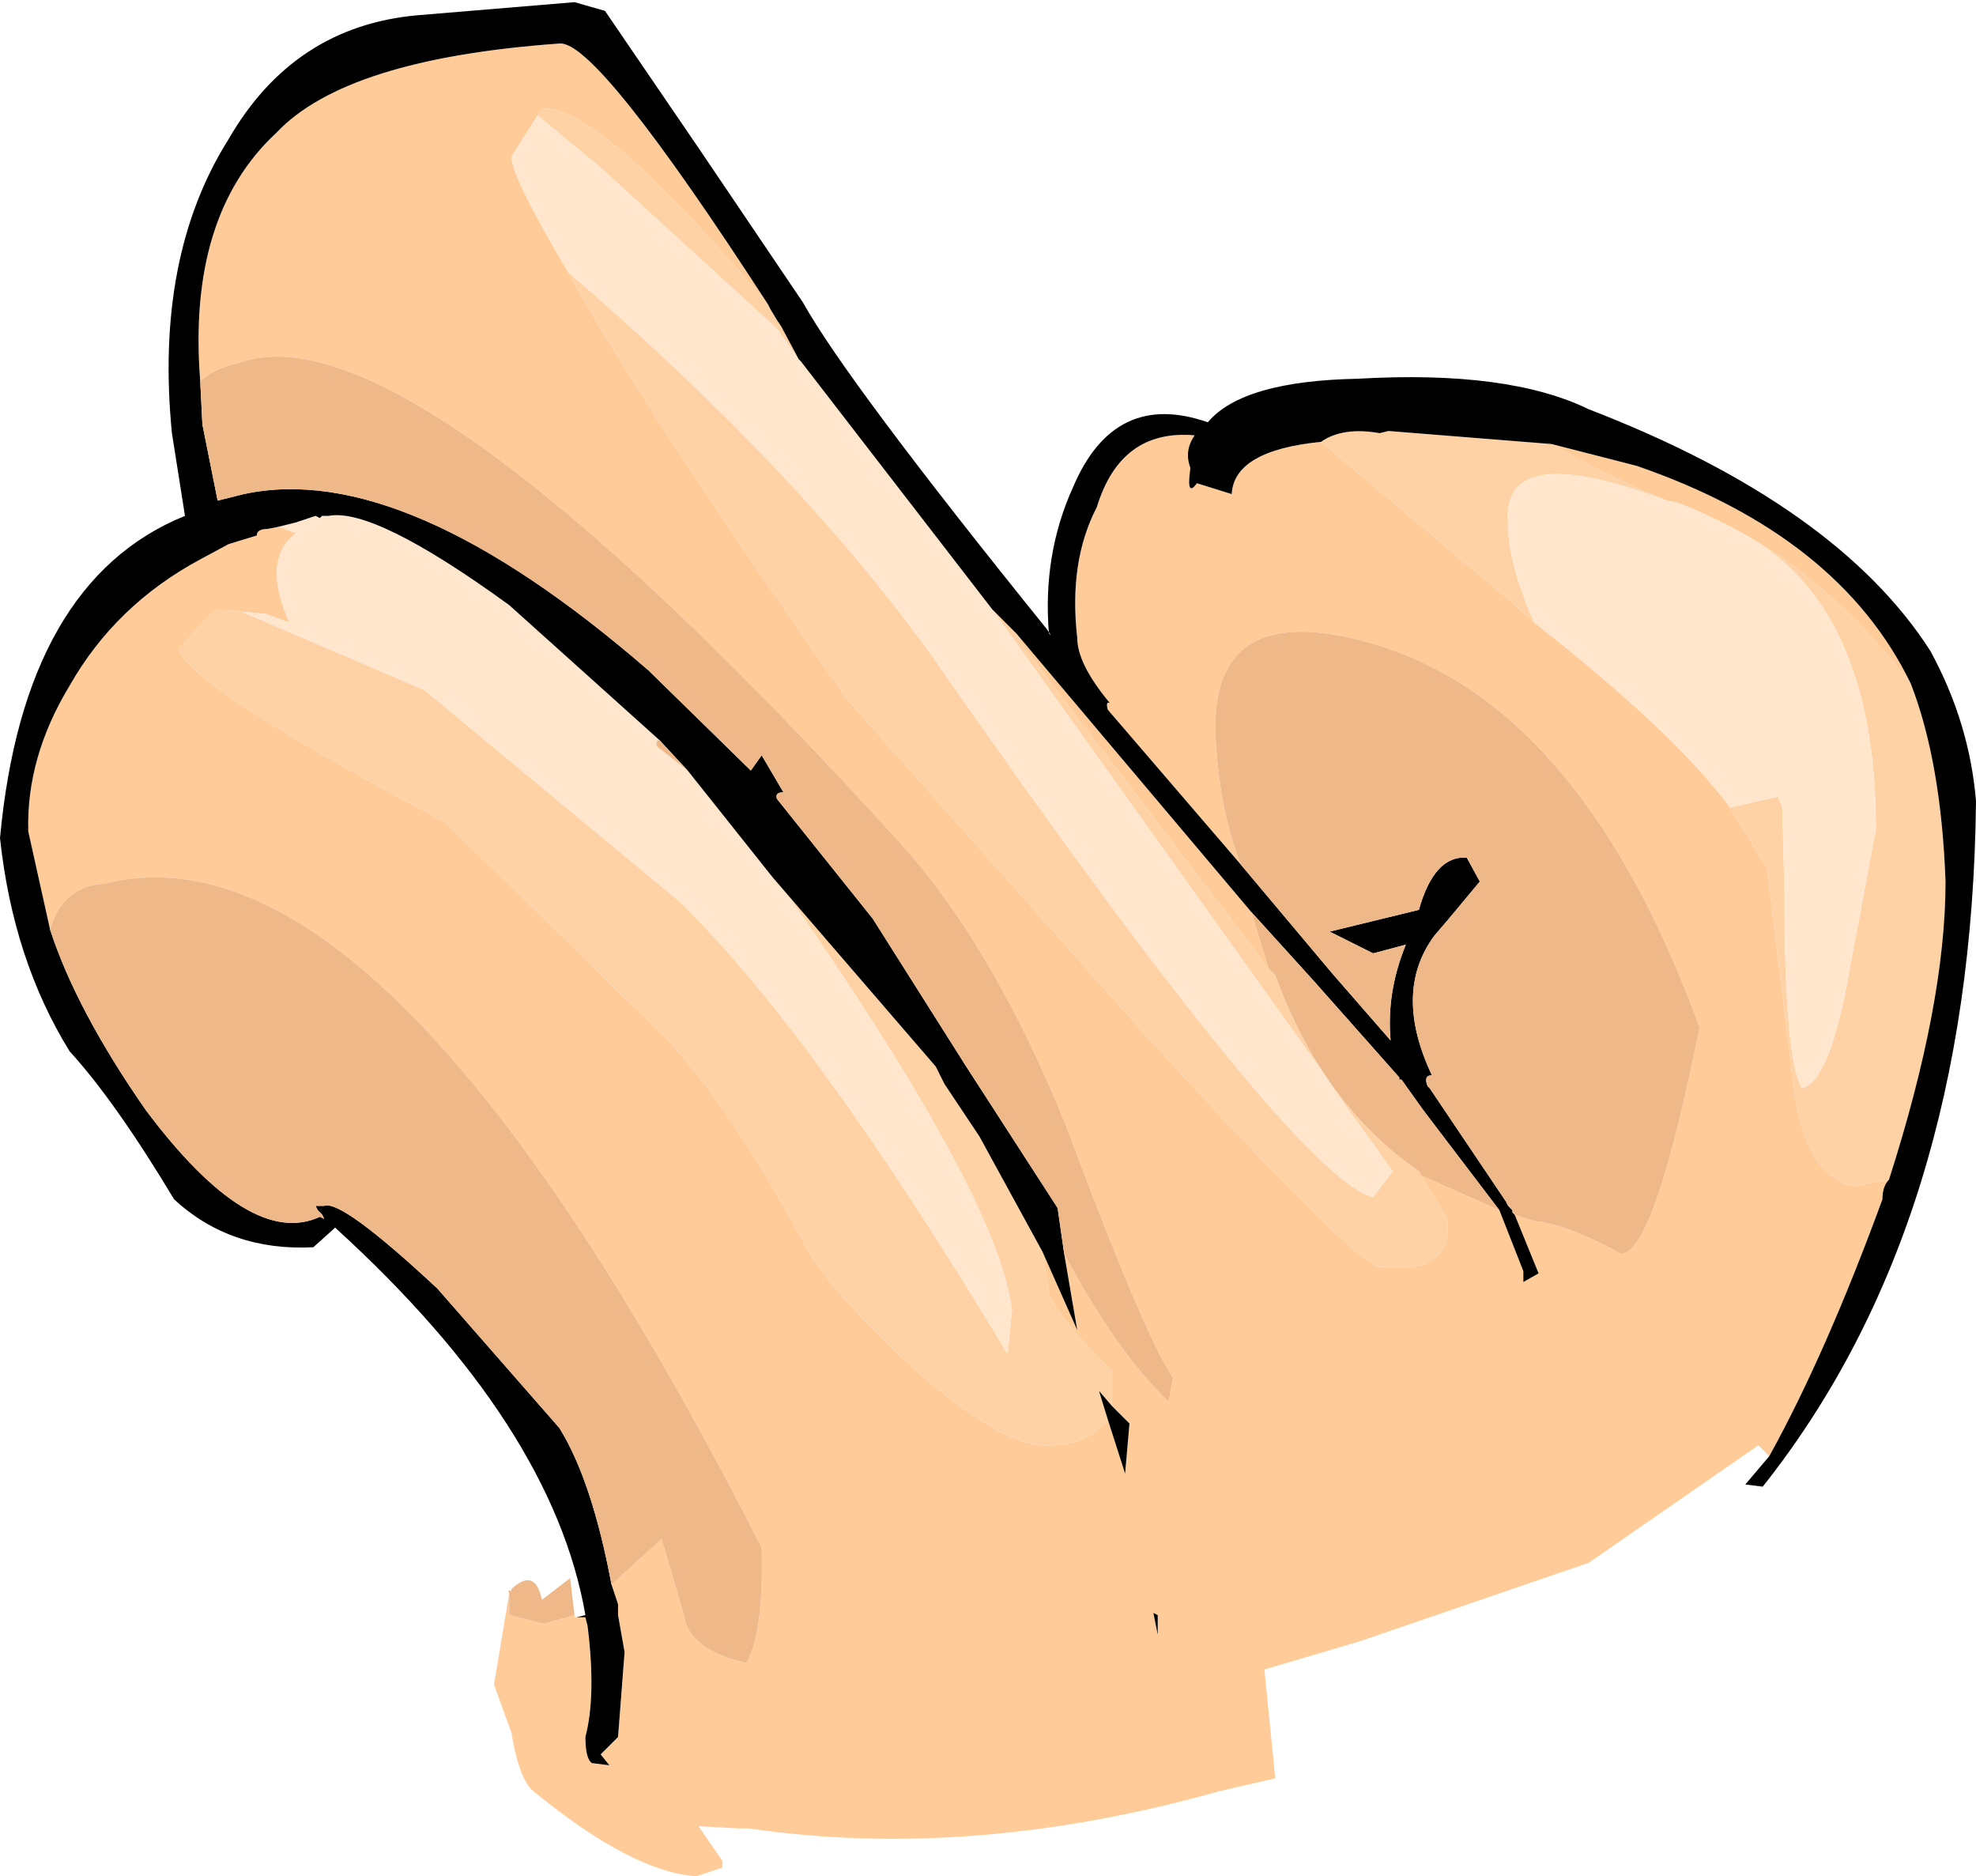
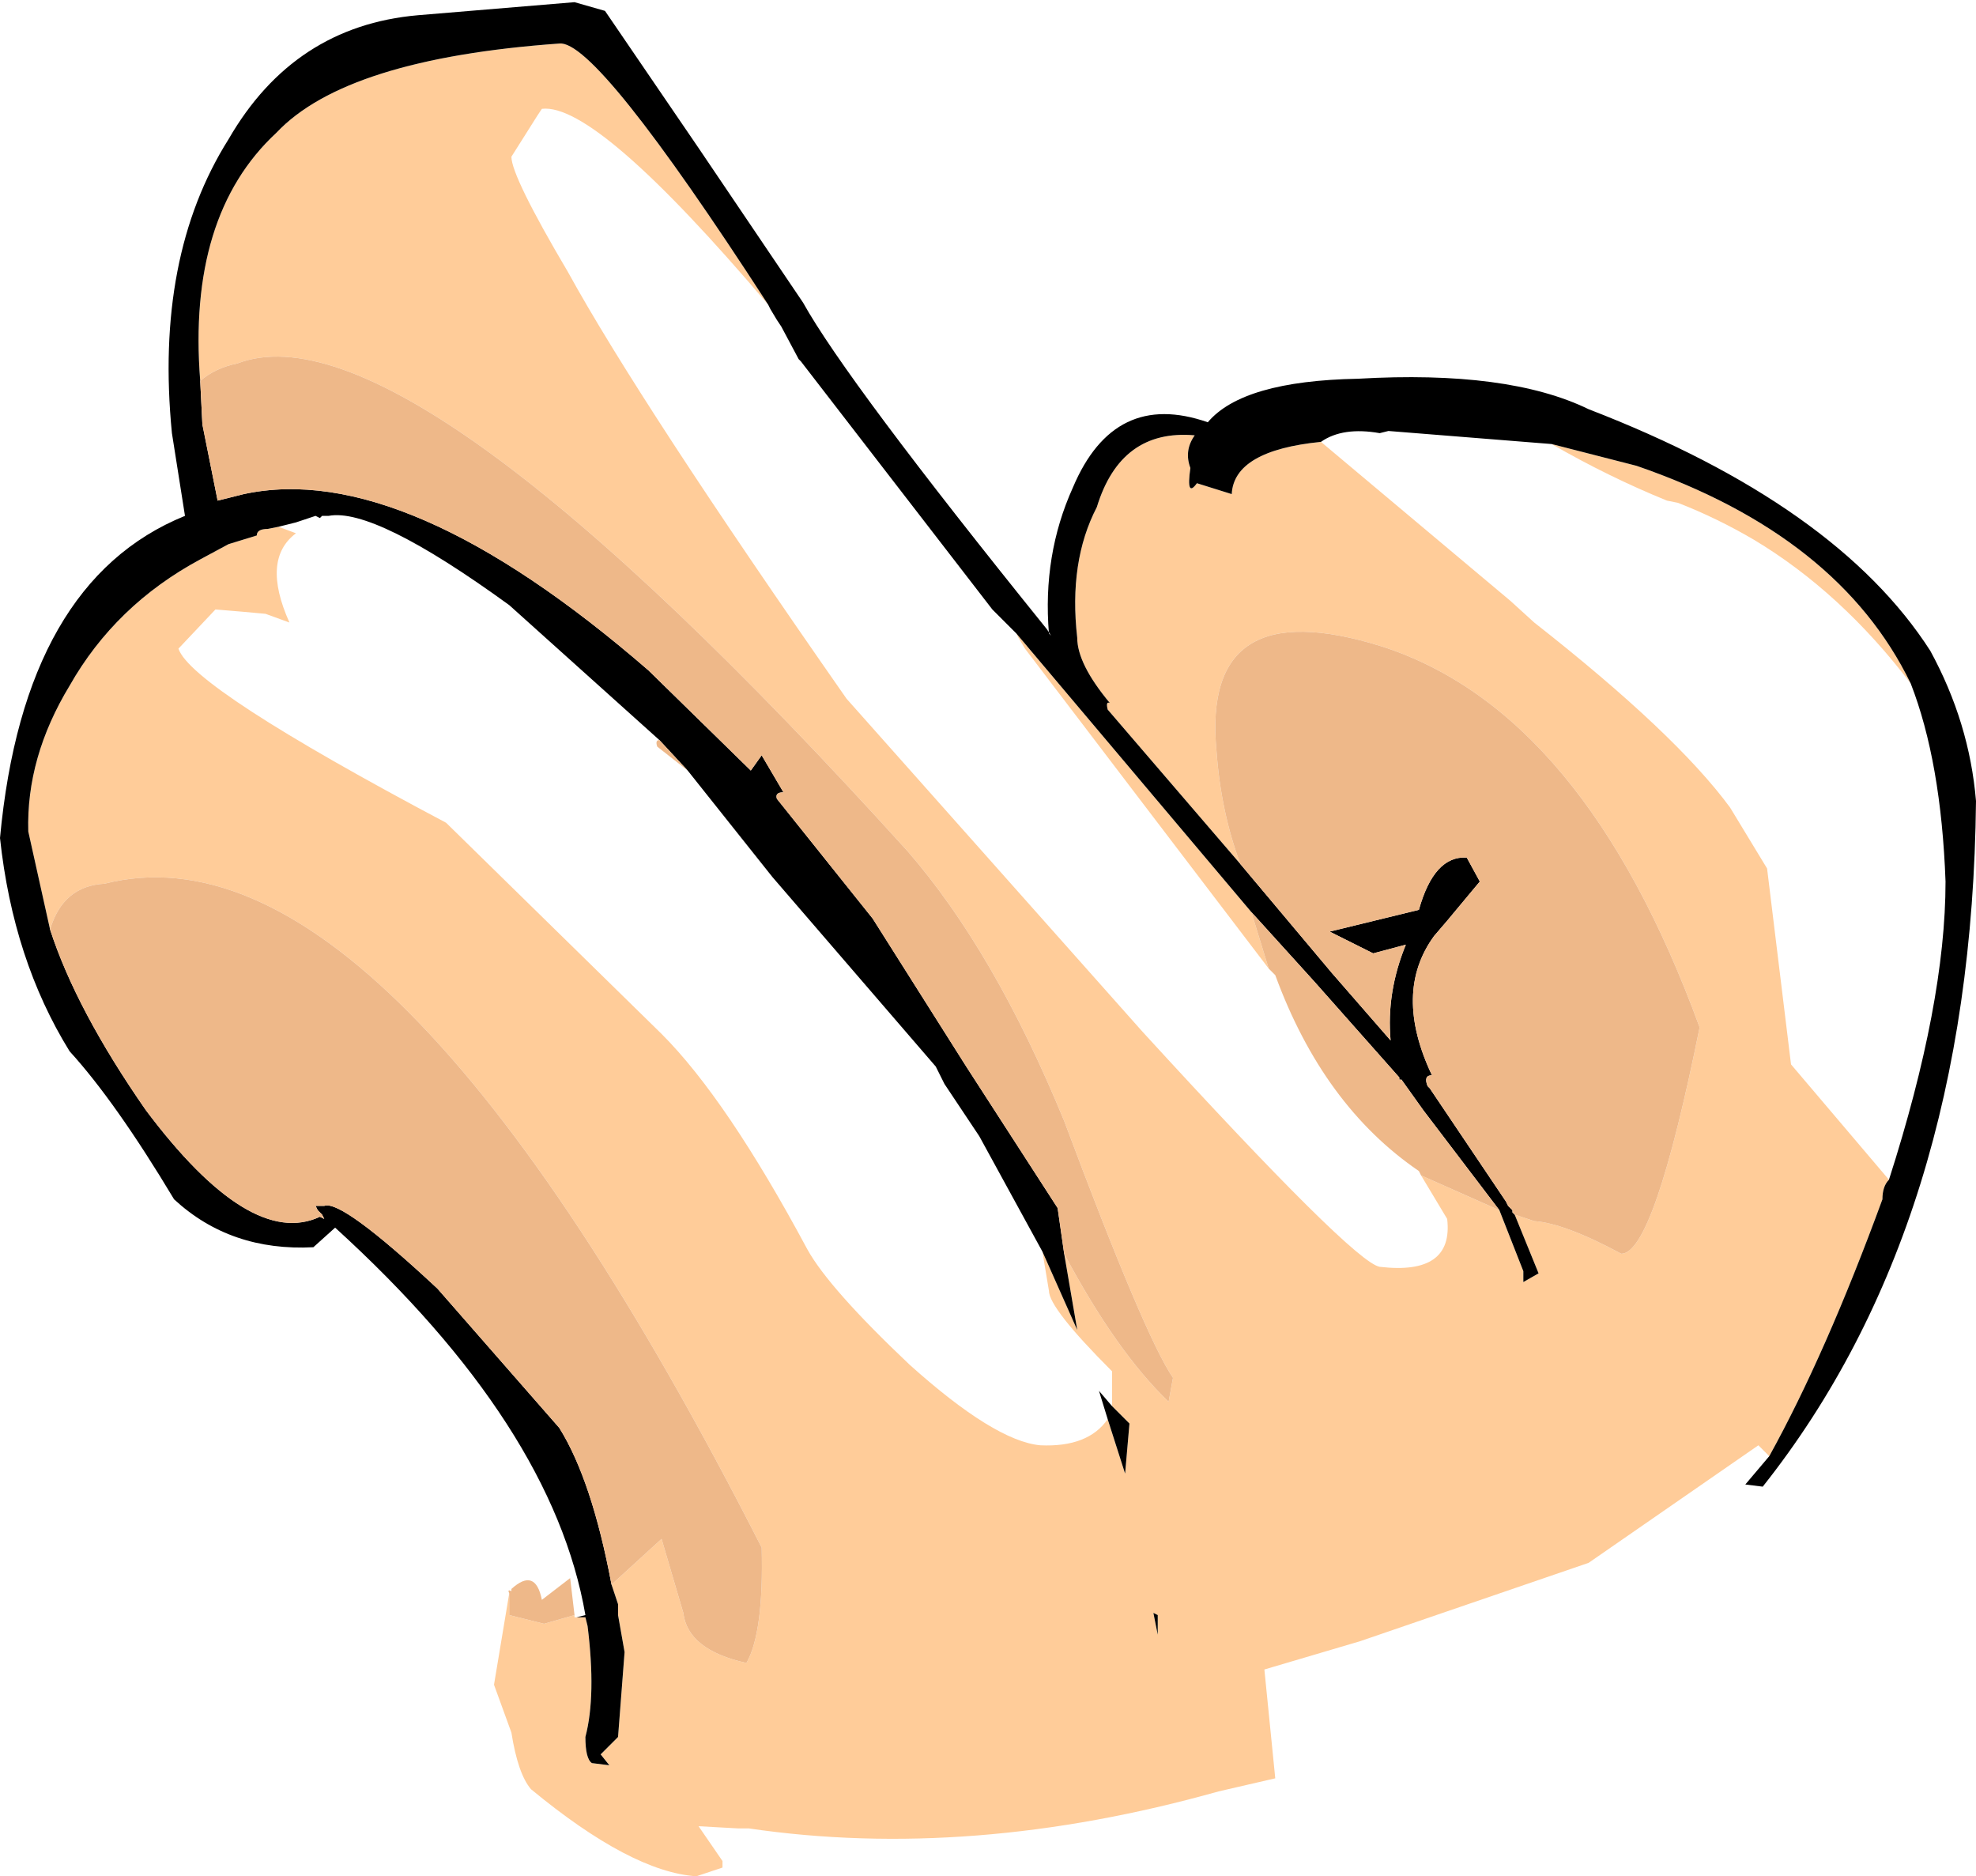
<svg xmlns="http://www.w3.org/2000/svg" height="43.1px" width="45.4px">
  <g transform="matrix(1.0, 0.0, 0.0, 1.0, 7.55, 4.85)">
-     <path d="M33.1 28.6 L32.85 28.35 28.95 31.05 23.7 32.85 21.5 33.5 21.75 36.0 20.45 36.3 Q14.75 37.9 9.65 37.15 L9.4 37.15 8.5 37.1 9.05 37.9 9.05 38.05 8.45 38.25 Q6.95 38.15 4.65 36.25 4.35 35.9 4.2 34.95 L3.8 33.85 4.15 31.75 4.15 32.25 4.95 32.45 5.65 32.25 5.65 32.3 5.7 32.3 5.9 32.3 5.95 32.5 Q6.15 34.1 5.9 35.05 5.9 35.55 6.05 35.65 L6.45 35.7 6.25 35.45 6.65 35.05 6.8 33.1 6.65 32.25 6.65 32.0 6.5 31.55 7.65 30.5 8.15 32.2 Q8.25 33.05 9.6 33.35 10.0 32.65 9.95 30.7 1.35 13.8 -5.15 15.45 -6.1 15.5 -6.4 16.5 L-6.9 14.25 Q-6.95 12.55 -5.95 10.9 -4.9 9.05 -2.95 8.0 L-2.3 7.65 -1.65 7.45 Q-1.65 7.3 -1.4 7.3 L-1.15 7.25 -0.75 7.4 Q-1.55 8.0 -0.9 9.45 L-1.45 9.25 -2.0 9.2 -2.6 9.15 -3.45 10.05 Q-3.15 10.95 2.7 14.05 L7.65 18.9 Q9.15 20.4 11.0 23.85 11.5 24.75 13.35 26.5 15.3 28.25 16.35 28.35 17.45 28.4 17.9 27.75 L18.3 29.0 18.4 27.85 18.0 27.45 18.0 26.65 Q16.55 25.2 16.55 24.8 L16.4 23.9 17.2 25.7 16.9 23.95 Q18.1 26.2 19.3 27.35 L19.4 26.8 Q18.75 25.85 16.9 20.9 15.3 17.0 13.3 14.7 1.8 2.0 -2.1 3.5 -2.6 3.6 -2.95 3.9 -3.25 0.1 -1.2 -1.8 0.4 -3.5 5.3 -3.85 6.15 -3.95 10.1 2.15 6.15 -2.5 4.9 -2.35 L4.8 -2.2 4.2 -1.25 Q4.2 -0.8 5.5 1.4 7.15 4.4 11.9 11.2 L18.7 18.85 Q23.55 24.15 24.15 24.25 25.85 24.45 25.7 23.15 L25.1 22.15 26.9 22.95 27.45 24.35 27.45 24.6 27.8 24.4 27.25 23.05 27.7 23.2 Q28.4 23.25 29.7 23.95 30.45 23.95 31.5 18.75 28.85 11.5 24.2 10.0 20.05 8.7 20.4 12.4 20.5 13.8 20.95 15.0 L17.9 11.45 Q17.85 11.25 17.95 11.3 17.2 10.4 17.2 9.8 17.0 8.05 17.65 6.8 18.2 5.0 19.9 5.15 19.65 5.5 19.8 5.9 19.7 6.6 19.95 6.25 L20.75 6.5 Q20.8 5.5 22.8 5.3 L27.15 8.95 27.7 9.45 Q30.95 12.0 32.2 13.7 L33.05 15.1 33.6 19.6 Q33.8 22.15 35.05 22.4 L35.85 22.25 Q35.7 22.4 35.7 22.7 34.4 26.25 33.1 28.6 M15.8 9.7 L21.2 16.1 21.6 17.4 16.0 10.05 15.85 9.8 15.8 9.7 M28.1 5.35 L30.05 5.85 Q34.7 7.45 36.35 10.85 34.75 8.75 32.75 7.55 31.9 7.05 31.0 6.7 L30.75 6.65 Q29.4 6.1 28.1 5.35 M18.95 32.2 L19.05 32.7 19.05 32.25 18.95 32.2" fill="#ffcc99" fill-rule="evenodd" stroke="none" />
-     <path d="M10.2 15.3 L13.95 19.65 14.15 20.05 14.95 21.25 16.4 23.9 16.55 24.8 Q16.55 25.2 18.0 26.65 L18.0 27.45 17.7 27.1 17.9 27.75 Q17.45 28.4 16.35 28.35 15.3 28.25 13.35 26.5 11.5 24.75 11.0 23.85 9.15 20.4 7.65 18.9 L2.7 14.05 Q-3.15 10.95 -3.45 10.05 L-2.6 9.15 -2.0 9.2 2.2 11.0 8.05 15.85 Q11.15 18.85 15.6 26.25 L15.7 25.25 Q15.4 22.7 10.65 15.85 L10.2 15.3 M10.1 2.15 L10.15 2.25 10.3 2.5 10.4 2.65 10.8 3.4 10.3 2.7 6.25 -1.0 4.8 -2.2 4.9 -2.35 Q6.15 -2.5 10.1 2.15 M15.25 9.15 L15.8 9.7 15.85 9.8 16.0 10.05 21.6 17.4 21.75 17.55 Q22.85 20.55 25.05 22.05 L25.1 22.15 25.7 23.15 Q25.85 24.45 24.15 24.25 23.55 24.15 18.7 18.85 L11.9 11.2 Q7.15 4.4 5.5 1.4 10.75 5.9 13.85 10.2 22.2 22.2 24.0 22.65 L24.45 22.05 23.4 20.6 22.75 19.65 15.25 9.15 M22.8 5.3 Q23.3 4.95 24.15 5.1 L24.35 5.05 28.1 5.35 Q29.4 6.1 30.75 6.65 26.9 5.2 27.1 7.2 27.1 8.1 27.7 9.45 L27.15 8.95 22.8 5.3 M36.35 10.85 Q37.05 12.65 37.15 15.4 37.15 18.2 35.85 22.25 L35.05 22.4 Q33.8 22.15 33.6 19.6 L33.05 15.1 32.2 13.7 33.3 13.45 33.4 13.7 33.45 15.7 Q33.45 19.45 33.85 20.15 34.5 20.0 34.95 17.4 L35.55 14.2 Q35.55 9.3 32.75 7.55 34.75 8.75 36.35 10.85" fill="#ffd2a6" fill-rule="evenodd" stroke="none" />
-     <path d="M-1.15 7.25 L-0.75 7.15 -0.3 7.0 -0.2 7.05 -0.15 7.0 0.0 7.0 Q1.05 6.8 4.15 9.05 L7.6 12.15 Q7.5 12.15 7.55 12.3 L8.25 12.85 10.2 15.3 10.65 15.85 Q15.4 22.7 15.7 25.25 L15.6 26.25 Q11.15 18.85 8.05 15.85 L2.2 11.0 -2.0 9.2 -1.45 9.25 -0.9 9.45 Q-1.55 8.0 -0.75 7.4 L-1.15 7.25 M10.8 3.4 L10.85 3.45 15.25 9.15 22.75 19.65 23.4 20.6 24.45 22.05 24.0 22.65 Q22.2 22.2 13.85 10.2 10.75 5.9 5.5 1.4 4.2 -0.8 4.2 -1.25 L4.8 -2.2 6.25 -1.0 10.3 2.7 10.8 3.4 M30.75 6.65 L31.0 6.7 Q31.9 7.05 32.75 7.55 35.55 9.3 35.55 14.2 L34.95 17.4 Q34.5 20.0 33.85 20.15 33.45 19.45 33.45 15.7 L33.4 13.7 33.3 13.45 32.2 13.7 Q30.95 12.0 27.7 9.45 27.1 8.1 27.1 7.2 26.9 5.2 30.75 6.65" fill="#ffe6cc" fill-rule="evenodd" stroke="none" />
+     <path d="M33.1 28.6 L32.85 28.35 28.95 31.05 23.7 32.85 21.5 33.5 21.75 36.0 20.45 36.3 Q14.75 37.9 9.65 37.15 L9.4 37.15 8.5 37.1 9.05 37.9 9.05 38.05 8.45 38.25 Q6.95 38.15 4.65 36.25 4.35 35.9 4.2 34.95 L3.8 33.85 4.15 31.75 4.15 32.25 4.95 32.45 5.65 32.25 5.65 32.3 5.7 32.3 5.9 32.3 5.95 32.5 Q6.15 34.1 5.9 35.05 5.9 35.55 6.05 35.65 L6.45 35.7 6.25 35.45 6.65 35.05 6.8 33.1 6.65 32.25 6.65 32.0 6.5 31.55 7.65 30.5 8.15 32.2 Q8.25 33.05 9.6 33.35 10.0 32.65 9.95 30.7 1.35 13.8 -5.15 15.45 -6.1 15.5 -6.4 16.5 L-6.9 14.25 Q-6.95 12.55 -5.95 10.9 -4.9 9.05 -2.95 8.0 L-2.3 7.65 -1.65 7.45 Q-1.65 7.3 -1.4 7.3 L-1.15 7.25 -0.75 7.4 Q-1.55 8.0 -0.9 9.45 L-1.45 9.25 -2.0 9.2 -2.6 9.15 -3.45 10.05 Q-3.15 10.95 2.7 14.05 L7.65 18.9 Q9.15 20.4 11.0 23.85 11.5 24.75 13.35 26.5 15.3 28.25 16.35 28.35 17.45 28.4 17.9 27.75 L18.3 29.0 18.4 27.85 18.0 27.45 18.0 26.65 Q16.55 25.2 16.55 24.8 L16.4 23.9 17.2 25.7 16.9 23.95 Q18.1 26.2 19.3 27.35 L19.4 26.8 Q18.75 25.85 16.9 20.9 15.3 17.0 13.3 14.7 1.8 2.0 -2.1 3.5 -2.6 3.6 -2.95 3.9 -3.25 0.1 -1.2 -1.8 0.4 -3.5 5.3 -3.85 6.15 -3.95 10.1 2.15 6.15 -2.5 4.9 -2.35 L4.8 -2.2 4.2 -1.25 Q4.2 -0.8 5.5 1.4 7.15 4.4 11.9 11.2 L18.7 18.85 Q23.55 24.15 24.15 24.25 25.85 24.45 25.7 23.15 L25.1 22.15 26.9 22.95 27.45 24.35 27.45 24.6 27.8 24.4 27.25 23.05 27.7 23.2 Q28.4 23.25 29.7 23.95 30.45 23.95 31.5 18.75 28.85 11.5 24.2 10.0 20.05 8.7 20.4 12.4 20.5 13.8 20.95 15.0 L17.9 11.45 Q17.85 11.25 17.95 11.3 17.2 10.4 17.2 9.8 17.0 8.05 17.65 6.8 18.2 5.0 19.9 5.15 19.65 5.5 19.8 5.9 19.7 6.6 19.95 6.25 L20.75 6.5 Q20.8 5.5 22.8 5.3 L27.15 8.95 27.7 9.45 Q30.95 12.0 32.2 13.7 L33.05 15.1 33.6 19.6 L35.85 22.25 Q35.7 22.4 35.7 22.7 34.4 26.25 33.1 28.6 M15.8 9.7 L21.2 16.1 21.6 17.4 16.0 10.05 15.85 9.8 15.8 9.7 M28.1 5.35 L30.05 5.85 Q34.7 7.45 36.35 10.85 34.75 8.75 32.75 7.55 31.9 7.05 31.0 6.7 L30.75 6.65 Q29.4 6.1 28.1 5.35 M18.95 32.2 L19.05 32.7 19.05 32.25 18.95 32.2" fill="#ffcc99" fill-rule="evenodd" stroke="none" />
    <path d="M5.7 32.3 L5.9 32.25 Q5.15 27.9 0.15 23.35 L-0.35 23.8 Q-2.25 23.9 -3.55 22.7 -4.9 20.45 -5.95 19.3 -7.25 17.2 -7.55 14.4 -7.0 8.5 -3.3 7.0 L-3.6 5.1 Q-4.0 1.05 -2.3 -1.65 -0.8 -4.25 2.05 -4.5 L5.65 -4.8 6.35 -4.6 8.5 -1.45 10.9 2.1 Q11.9 3.9 16.5 9.6 L16.6 9.75 16.55 9.7 Q16.4 7.9 17.1 6.35 18.05 4.1 20.2 4.85 21.0 3.9 23.65 3.85 27.1 3.65 28.95 4.55 34.65 6.75 36.8 10.1 37.7 11.75 37.85 13.55 37.75 23.25 32.95 29.3 L32.55 29.25 33.1 28.6 Q34.4 26.25 35.7 22.7 35.7 22.4 35.85 22.25 37.15 18.2 37.15 15.4 37.05 12.65 36.35 10.85 34.7 7.45 30.05 5.85 L28.1 5.35 24.35 5.05 24.15 5.1 Q23.3 4.95 22.8 5.3 20.8 5.5 20.75 6.5 L19.95 6.25 Q19.7 6.6 19.8 5.9 19.65 5.5 19.9 5.15 18.2 5.0 17.65 6.8 17.0 8.05 17.2 9.8 17.2 10.4 17.95 11.3 17.85 11.25 17.9 11.45 L20.95 15.0 23.05 17.5 24.4 19.05 Q24.3 17.95 24.75 16.85 L24.0 17.05 23.0 16.55 25.05 16.05 Q25.4 14.8 26.15 14.85 L26.45 15.4 25.7 16.3 25.4 16.65 Q24.45 17.95 25.35 19.85 25.15 19.85 25.25 20.1 L25.3 20.15 27.05 22.75 27.1 22.85 27.2 22.95 27.2 23.0 27.25 23.05 27.8 24.4 27.45 24.6 27.45 24.35 26.9 22.95 25.15 20.65 24.65 19.95 24.6 19.95 24.6 19.9 22.65 17.7 21.2 16.1 15.8 9.7 15.25 9.15 10.85 3.45 10.8 3.4 10.4 2.65 10.3 2.5 10.15 2.25 10.1 2.15 Q6.15 -3.95 5.3 -3.85 0.4 -3.5 -1.2 -1.8 -3.25 0.1 -2.95 3.9 L-2.9 4.9 -2.55 6.65 -1.95 6.5 Q1.75 5.7 7.35 10.55 L9.7 12.85 9.95 12.5 10.45 13.35 Q10.25 13.35 10.3 13.5 L12.5 16.25 14.65 19.65 16.75 22.9 16.9 23.95 17.2 25.7 16.4 23.9 14.95 21.25 14.15 20.05 13.95 19.65 10.2 15.3 8.25 12.85 7.6 12.15 4.15 9.05 Q1.05 6.8 0.0 7.0 L-0.15 7.0 -0.2 7.05 -0.3 7.0 -0.75 7.15 -1.15 7.25 -1.4 7.3 Q-1.65 7.3 -1.65 7.45 L-2.3 7.65 -2.95 8.0 Q-4.9 9.05 -5.95 10.9 -6.95 12.55 -6.9 14.25 L-6.4 16.5 Q-5.8 18.35 -4.2 20.65 -1.8 23.85 -0.2 23.1 L-0.1 23.15 -0.15 23.05 -0.25 22.95 -0.3 22.85 -0.1 22.85 Q0.3 22.7 2.5 24.75 L5.3 27.95 Q6.05 29.15 6.5 31.55 L6.65 32.0 6.65 32.25 6.8 33.1 6.65 35.05 6.25 35.45 6.45 35.7 6.05 35.65 Q5.9 35.55 5.9 35.05 6.15 34.1 5.95 32.5 L5.9 32.3 5.7 32.3 M18.0 27.45 L18.4 27.85 18.3 29.0 17.9 27.75 17.7 27.1 18.0 27.45 M18.95 32.2 L19.05 32.25 19.05 32.7 18.95 32.2" fill="#000000" fill-rule="evenodd" stroke="none" />
    <path d="M4.15 31.75 Q4.1 31.65 4.2 31.7 L4.2 31.65 Q4.75 31.15 4.9 31.9 L5.55 31.4 5.65 32.25 4.95 32.45 4.15 32.25 4.15 31.75 M6.5 31.55 Q6.05 29.15 5.3 27.95 L2.5 24.75 Q0.3 22.7 -0.1 22.85 L-0.3 22.85 -0.25 22.95 -0.15 23.05 -0.1 23.15 -0.2 23.1 Q-1.8 23.85 -4.2 20.65 -5.8 18.35 -6.4 16.5 -6.1 15.5 -5.15 15.45 1.35 13.8 9.95 30.7 10.0 32.65 9.6 33.35 8.25 33.05 8.15 32.2 L7.65 30.5 6.5 31.55 M7.6 12.15 L8.25 12.85 7.55 12.3 Q7.5 12.15 7.6 12.15 M16.9 23.95 L16.75 22.9 14.65 19.65 12.5 16.25 10.3 13.5 Q10.25 13.35 10.45 13.35 L9.95 12.5 9.7 12.85 7.35 10.55 Q1.75 5.7 -1.95 6.5 L-2.55 6.65 -2.9 4.9 -2.95 3.9 Q-2.6 3.6 -2.1 3.5 1.8 2.0 13.3 14.7 15.3 17.0 16.9 20.9 18.75 25.85 19.4 26.8 L19.3 27.35 Q18.1 26.2 16.9 23.95 M21.2 16.1 L22.65 17.7 24.6 19.9 24.6 19.95 24.65 19.95 25.15 20.65 26.9 22.95 25.1 22.15 25.05 22.05 Q22.85 20.55 21.75 17.55 L21.6 17.4 21.2 16.1 M27.25 23.05 L27.2 23.0 27.2 22.95 27.1 22.85 27.05 22.75 25.3 20.15 25.25 20.1 Q25.15 19.85 25.35 19.85 24.45 17.95 25.4 16.65 L25.7 16.3 26.45 15.4 26.15 14.85 Q25.4 14.8 25.05 16.05 L23.0 16.55 24.0 17.05 24.75 16.85 Q24.3 17.95 24.4 19.05 L23.05 17.5 20.95 15.0 Q20.5 13.8 20.4 12.4 20.05 8.7 24.2 10.0 28.85 11.5 31.5 18.75 30.45 23.95 29.7 23.95 28.4 23.25 27.7 23.2 L27.25 23.05" fill="#eeb889" fill-rule="evenodd" stroke="none" />
  </g>
</svg>